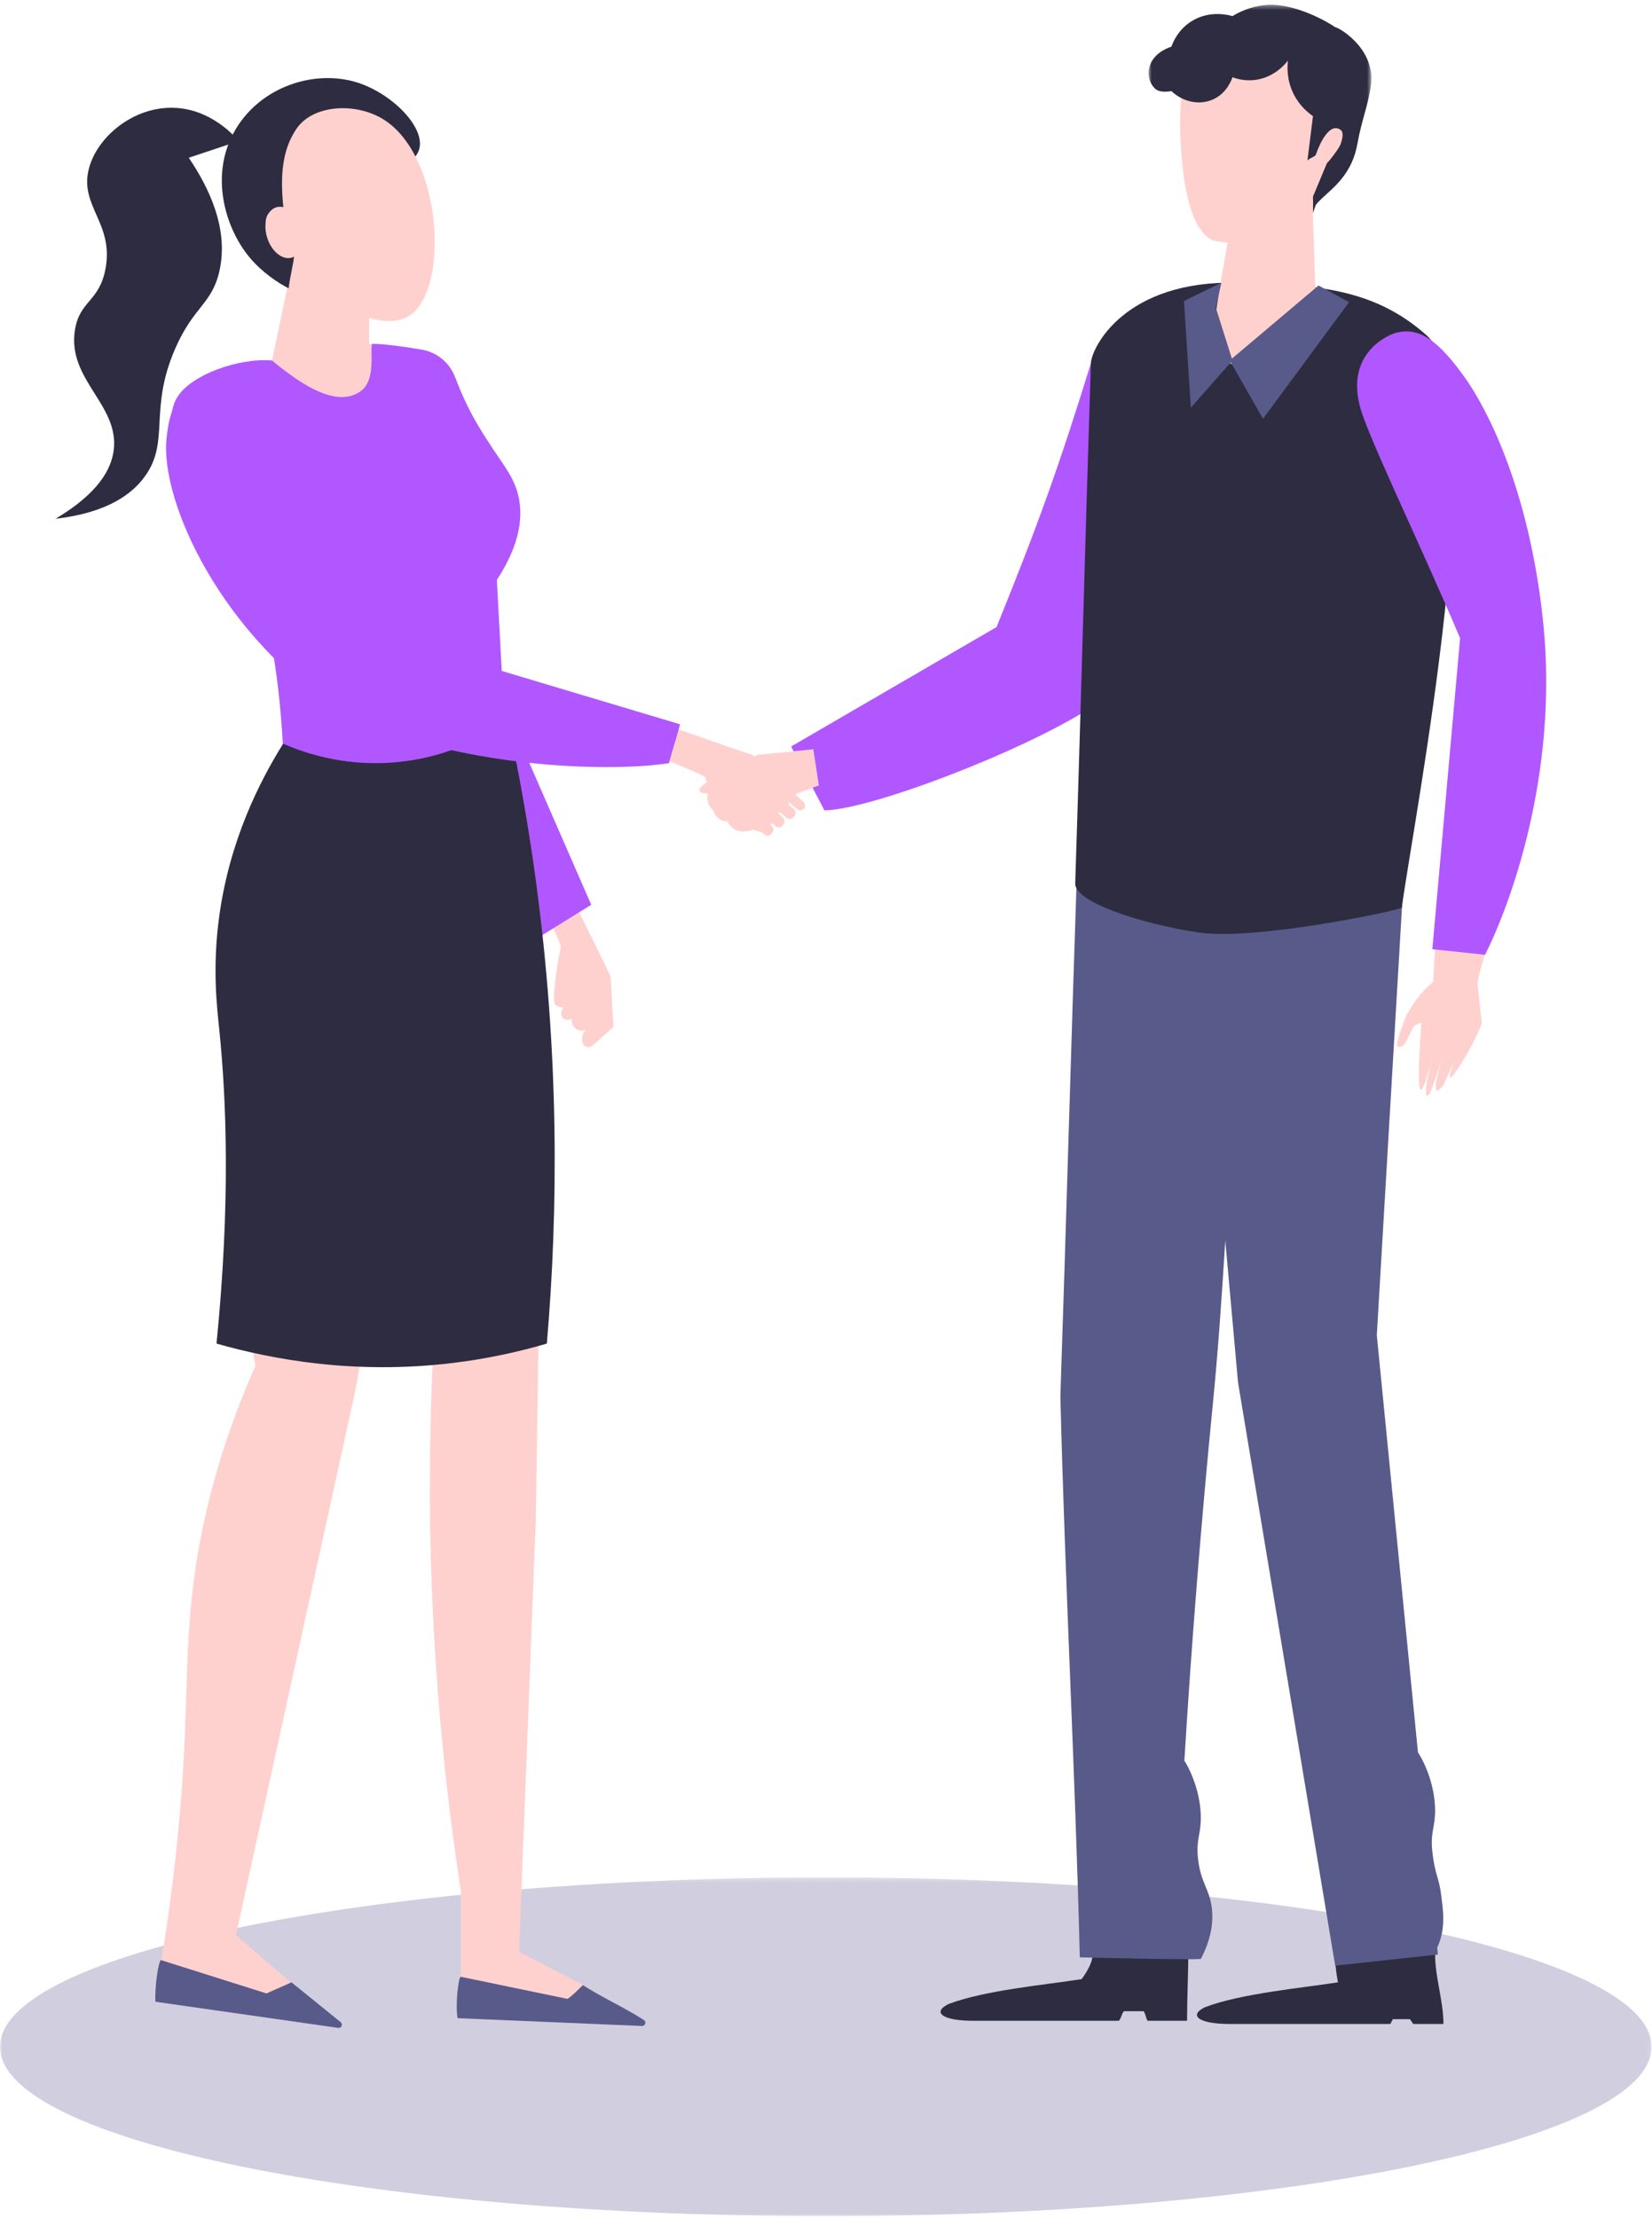
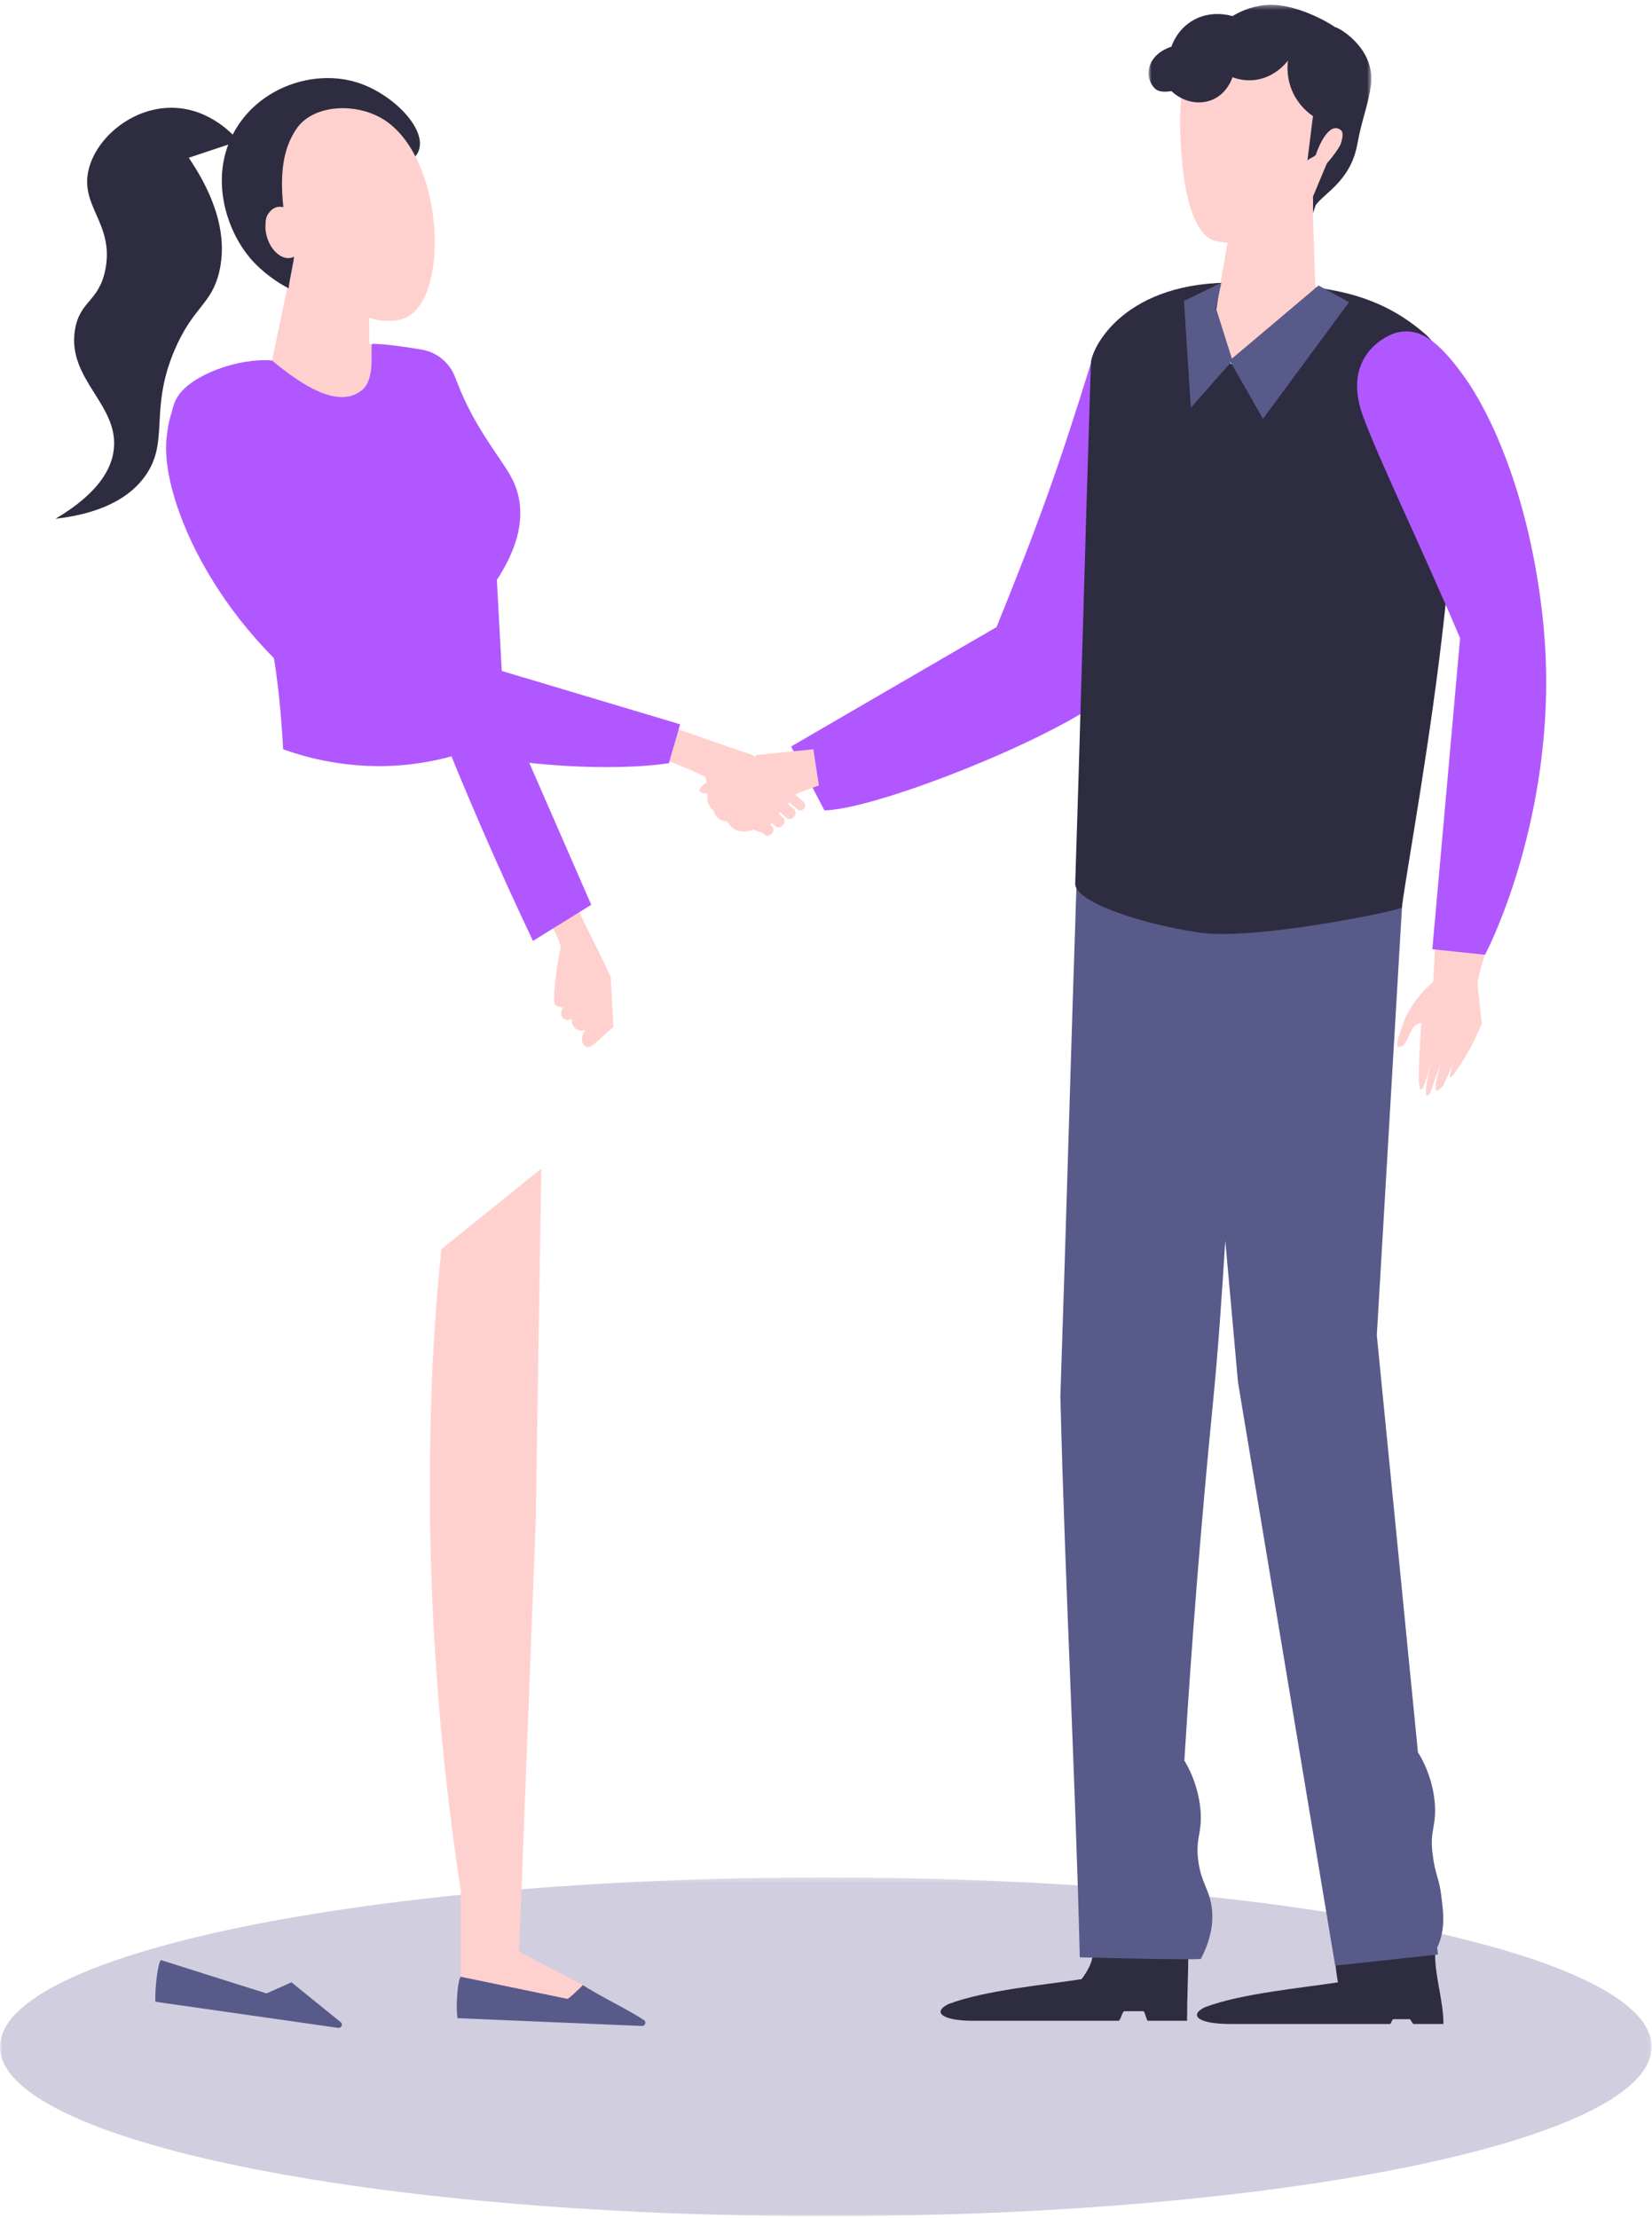
<svg xmlns="http://www.w3.org/2000/svg" xmlns:xlink="http://www.w3.org/1999/xlink" width="345px" height="463px" viewBox="0 0 345 463" version="1.1">
  <title>Group 59</title>
  <defs>
    <polygon id="path-1" points="0 0.277 344.922 0.277 344.922 70.999 0 70.999" />
    <polygon id="path-3" points="0.859 0.384 47.403 0.384 47.403 43.907 0.859 43.907" />
  </defs>
  <g id="Page-1" stroke="none" stroke-width="1" fill="none" fill-rule="evenodd">
    <g id="Lendai-Home-Copy-2" transform="translate(-1289, -4211)">
      <g id="Group-59" transform="translate(1289, 4211)">
        <path d="M244.054,64.813 C239.572,62.358 230.721,69.451 227.823,75.828 C221.059,97.663 216.808,109.45 208.113,130.899 L165.215,155.826 L172.171,169.159 C181.69,169.041 213.33,156.985 227.823,147.71 C260.222,126.975 257.717,72.297 244.054,64.813" id="Fill-1" fill="#B157FF" />
        <g id="Group-5" transform="translate(0, 391.616)">
          <mask id="mask-2" fill="white">
            <use xlink:href="#path-1" />
          </mask>
          <g id="Clip-4" />
          <path d="M344.922,35.638 C344.922,55.168 267.709,70.999 172.461,70.999 C77.214,70.999 -0,55.168 -0,35.638 C-0,16.109 77.214,0.277 172.461,0.277 C267.709,0.277 344.922,16.109 344.922,35.638" id="Fill-3" fill="#D1CEDF" mask="url(#mask-2)" />
        </g>
        <path d="M299.705,407.996 C299.705,412.826 301.444,417.657 301.444,422.488 L295.213,422.488 C294.936,422.488 294.652,421.488 294.362,421.488 L290.957,421.488 C290.733,421.488 290.506,422.488 290.276,422.488 L256.807,422.488 C250.431,422.488 248.112,420.749 251.59,419.01 C259.126,416.111 272.073,414.952 279.415,413.793 C279.415,413.793 278.836,410.894 278.836,408.575 C284.439,408.962 294.101,407.609 299.705,407.996" id="Fill-6" fill="#2E2C40" />
        <path d="M248.163,407.332 C248.163,412.163 247.902,416.993 247.902,421.824 L239.724,421.824 C239.417,421.824 239.105,419.824 238.787,419.824 L234.787,419.824 C234.394,419.824 233.997,421.824 233.596,421.824 L203.265,421.824 C196.889,421.824 194.57,420.085 198.048,418.346 C205.584,415.447 218.531,414.288 225.873,413.129 C225.873,413.129 228.192,410.23 228.192,407.911 C234.95,408.378 243.713,407.024 248.163,407.332" id="Fill-8" fill="#2E2C40" />
        <path d="M301.024,395.982 C300.577,391.856 299.684,391.561 299.126,386.547 C298.67,382.455 299.727,381.477 299.705,377.852 C299.678,373.211 297.909,368.531 296.121,365.789 C293.258,336.767 290.395,307.745 287.531,278.723 C289.464,245.874 291.396,213.024 293.328,180.174 C282.687,183.012 261.808,185.691 262.024,184.232 C248.498,182.686 238.45,182.879 224.924,181.334 C223.764,215.342 222.605,257.467 221.445,291.476 C222.412,330.509 224.537,369.543 225.503,408.576 C231.603,408.746 248.073,409.111 250.778,408.918 C253.146,404.395 253.357,400.878 253.097,398.483 C252.65,394.357 250.757,393.062 250.198,388.048 C249.743,383.956 250.799,382.978 250.778,379.353 C250.751,374.839 249.076,370.288 247.339,367.518 C248.828,343.26 250.797,318.284 253.329,292.636 C254.377,282.024 255.162,270.599 255.885,258.953 C256.773,268.828 257.659,278.703 258.546,288.578 C265.31,329.157 272.073,369.736 278.836,410.315 C285.985,409.543 293.135,408.769 300.285,407.997 C300.237,407.512 300.189,407.027 300.142,406.543 C302.098,402.439 301.267,398.221 301.024,395.982" id="Fill-10" fill="#585A8A" />
        <path d="M171.012,163.942 C169.466,164.522 167.92,165.102 166.374,165.681 C161.737,171.648 156.578,174.638 153.621,173.217 C153.064,172.95 152.434,172.453 151.882,171.478 C151.608,171.473 150.864,171.424 150.143,170.899 C149.288,170.275 149.043,169.403 148.983,169.159 C148.748,168.974 148.094,168.41 147.824,167.42 C147.61,166.638 147.743,165.982 147.824,165.681 C146.778,165.641 146.199,165.448 146.085,165.102 C145.735,164.037 149.793,161.525 158.259,157.566 C162.123,157.179 165.988,156.793 169.852,156.406 C170.239,158.918 170.625,161.43 171.012,163.942" id="Fill-12" fill="#FFD1CE" />
        <path d="M227.822,75.828 C227.925,72.667 234.779,58.437 258.546,59.016 C274.783,59.412 286.951,60.176 297.966,70.031 C312.437,83.389 295.218,171.158 292.748,189.449 C292.677,189.979 262.024,196.406 250.43,194.666 C237.538,192.732 224.425,188.123 224.544,184.451 C225.775,146.645 226.591,113.633 227.822,75.828" id="Fill-14" fill="#2E2C40" />
        <path d="M253.909,65.393 C254.958,70.104 256.253,75.542 256.807,75.828 C261.076,78.022 269.87,70.84 274.778,62.495 C274.392,50.9 274.005,39.306 273.619,27.712 C269.367,27.906 265.117,28.099 260.866,28.292 C259.706,32.157 255.069,56.891 253.909,65.393" id="Fill-16" fill="#FFD1CE" />
        <polygon id="Fill-18" fill="#585A8A" points="275.357 59.596 256.807 75.248 263.763 87.422 281.734 63.075" />
        <polygon id="Fill-20" fill="#585A8A" points="255.068 59.016 247.26 62.828 248.691 85.102 257.386 75.247 253.908 64.233" />
        <path d="M277.676,24.814 C277.007,18.288 277.711,11.038 270.72,6.843 C264.923,3.365 252.405,5.082 248.112,14.379 C246.566,17.726 245.899,24.264 246.952,34.669 C247.962,44.641 250.719,49.702 253.908,50.321 C260.977,51.692 270.329,50.33 274.778,40.466 C274.917,40.157 276.968,34.409 277.096,34.089 C277.607,34.321 281.734,32.93 282.314,29.452 C282.884,26.027 280.575,23.654 277.676,24.814" id="Fill-22" fill="#FFD1CE" />
        <g id="Group-26" transform="translate(239, 0.616)">
          <mask id="mask-4" fill="white">
            <use xlink:href="#path-3" />
          </mask>
          <g id="Clip-25" />
          <path d="M35.778,31.734 C35.198,32.314 34.619,32.314 34.039,32.893 C34.425,29.801 34.812,26.71 35.198,23.618 C34.273,22.989 32.413,21.543 31.14,18.981 C29.63,15.938 29.84,13.124 29.981,12.024 C29.458,12.698 27.081,15.606 23.025,16.082 C20.997,16.32 19.341,15.858 18.387,15.502 C18.21,16.033 17.216,18.846 14.329,20.14 C11.53,21.394 8.08,20.714 5.633,18.401 C3.13,18.828 2.379,18.045 2.155,17.821 C-0.163,15.502 0.416,10.865 5.633,9.126 C5.95,8.226 6.985,5.668 9.692,3.908 C13.581,1.38 17.759,2.56 18.387,2.749 C19.757,1.914 22.159,0.715 25.343,0.43 C31.359,-0.109 38.65,4.165 39.836,5.067 C40.239,4.943 47.952,9.126 47.372,16.662 C46.793,21.299 45.429,24.119 44.474,29.415 C43.103,37.013 37.859,39.456 35.778,42.169 C35.585,42.748 35.392,43.328 35.198,43.907 L35.198,40.429 L38.097,33.473 C39.168,32.351 40.784,30.093 40.995,29.415 C41.235,28.645 41.736,27.072 40.995,26.517 C38.676,24.777 36.551,29.415 35.778,31.734" id="Fill-24" fill="#2E2C40" mask="url(#mask-4)" />
        </g>
        <path d="M310.342,197.424 C310.204,199.932 308.711,202.947 308.573,205.455 C308.867,208.18 309.16,210.906 309.453,213.632 C308.7,215.535 307.726,217.636 306.456,219.853 C305.507,221.51 304.522,223.006 303.555,224.339 C303.208,224.747 302.977,224.927 302.861,224.882 C302.613,224.782 302.897,223.636 303.714,221.445 C302.956,223.145 302.199,224.845 301.442,226.546 C300.775,227.36 300.312,227.722 300.055,227.631 C299.525,227.441 299.862,225.331 301.066,221.3 C300.277,223.579 299.488,225.857 298.699,228.136 C298.39,228.541 298.159,228.721 298.006,228.679 C297.488,228.535 297.857,225.846 299.112,220.612 C297.984,225.225 297.195,227.505 296.745,227.449 C296.116,227.371 296.149,222.728 296.845,213.52 C295.089,213.921 295.063,214.611 294.764,215.148 C294.355,215.884 293.92,217.054 293.281,217.969 C292.886,218.535 292.208,218.592 291.926,218.476 C291.595,218.34 291.687,217.1 293.599,212.181 C295.081,209.36 296.753,207.13 299.307,204.947 C299.508,201.281 299.709,197.615 299.91,193.949 C302.284,195.047 307.967,196.326 310.342,197.424" id="Fill-27" fill="#FFD1CE" />
        <path d="M306.662,79.885 C313.136,89.71 319.995,107.132 322.314,130.32 C325.439,161.572 315.445,188.803 310.14,199.304 C306.469,198.917 302.797,198.531 299.126,198.144 C301.058,176.502 302.991,154.861 304.923,133.219 C296.807,114.088 287.874,95.754 284.633,86.843 C279.995,74.088 289.904,69.873 291.59,69.451 C296.227,68.291 300.285,70.611 306.662,79.885" id="Fill-29" fill="#B157FF" />
        <path d="M120.578,189.449 C122.51,193.893 125.602,199.497 127.535,203.942 C127.727,207.42 127.921,210.898 128.114,214.376 C126.664,215.664 125.215,216.953 123.766,218.241 C123.133,218.804 122.105,218.642 121.747,217.875 C121.744,217.868 121.741,217.862 121.738,217.855 C121.325,216.947 121.553,215.806 122.317,214.956 C122.181,215.014 121.382,215.341 120.578,214.956 C119.776,214.572 119.296,213.638 119.419,212.637 C118.836,212.999 118.126,212.991 117.68,212.637 C117.074,212.158 116.975,211.062 117.68,210.319 C116.857,210.277 116.313,210.029 115.94,209.739 C115.361,209.158 115.94,203.362 117.1,197.565 C116.713,195.826 115.167,193.507 114.781,191.768 L120.578,189.449 Z" id="Fill-31" fill="#FFD1CE" />
        <path d="M105.505,147.711 C111.495,161.43 117.485,175.15 123.476,188.87 C119.418,191.381 115.36,193.894 111.302,196.406 C104.216,181.502 97.183,165.457 90.433,148.291 C81.545,125.69 74.315,104.117 68.404,83.944 C67.556,79.714 68.746,75.632 71.303,74.089 C74.807,71.974 81.715,74.122 84.636,81.045 C91.592,103.267 98.548,125.489 105.505,147.711" id="Fill-33" fill="#B157FF" />
        <path d="M50.434,78.147 L56.81,75.248 C58.55,66.939 60.289,58.63 62.028,50.321 C67.052,52.06 72.076,53.799 77.1,55.539 L77.1,71.77 C82.034,72.543 83.161,74.49 83.477,75.248 C85.192,79.363 78.961,86.678 72.462,88.582 C65.262,90.691 56.442,86.535 50.434,78.147" id="Fill-35" fill="#FFD1CE" />
-         <path d="M51.014,271.767 L53.333,285.1 C45.202,303.402 42.007,318.705 40.579,329.157 C38.07,347.537 39.863,359.445 36.521,388.866 C35.503,397.836 34.383,405.12 33.623,409.736 C41.352,412.634 49.082,415.533 56.811,418.431 C58.55,417.271 60.289,416.112 62.028,414.953 C57.777,411.281 53.526,407.61 49.275,403.938 C57.584,366.065 65.893,328.191 74.202,290.317 C76.134,279.689 78.067,269.061 79.999,258.433 C70.337,262.878 60.676,267.323 51.014,271.767" id="Fill-37" fill="#FFD1CE" />
        <path d="M92.172,260.752 C91.582,266.489 90.919,273.986 90.433,282.78 C90.336,284.531 89.515,300.788 89.853,319.881 C90.337,347.185 92.79,372.239 96.23,394.663 L96.23,413.793 L118.258,418.431 C119.804,416.885 121.35,416.498 122.896,414.952 L108.403,407.416 C109.563,377.465 110.722,347.514 111.882,317.563 C112.268,293.022 112.655,268.481 113.041,243.94 C106.085,249.544 99.129,255.148 92.172,260.752" id="Fill-39" fill="#FFD1CE" />
        <path d="M95.553,421.279 C108.392,421.821 121.231,422.363 134.069,422.905 C134.752,422.934 135.039,422.045 134.468,421.67 C130.782,419.251 125.422,416.792 121.738,414.373 C121.738,414.373 118.839,417.271 118.453,417.241 C110.915,415.664 103.768,414.211 96.231,412.634 C95.673,412.884 95.092,418.606 95.553,421.279" id="Fill-41" fill="#585A8A" />
        <path d="M32.463,417.851 C45.184,419.668 57.905,421.486 70.626,423.303 C71.303,423.4 71.676,422.543 71.145,422.113 C67.719,419.339 64.294,416.567 60.868,413.793 C59.129,414.566 57.39,415.339 55.651,416.112 C48.308,413.793 40.965,411.474 33.622,409.156 C33.043,409.349 32.27,415.146 32.463,417.851" id="Fill-43" fill="#585A8A" />
        <path d="M37.101,82.784 C40.027,78.199 49.854,74.668 56.811,75.248 C63.098,80.456 70.459,85.227 75.361,81.625 C78.501,79.317 77.281,73.505 77.68,71.77 C80.191,71.77 84.589,72.376 88.127,72.992 C91.277,73.541 93.892,75.712 95.032,78.699 C96.12,81.551 97.556,84.927 99.709,88.581 C104.442,96.614 107.475,99.043 108.404,104.233 C109.059,107.885 108.766,113.428 103.767,121.044 C104.347,131.866 104.926,142.686 105.506,153.508 C101.333,155.654 95.231,158.163 87.535,159.305 C74.811,161.192 64.497,158.334 59.13,156.406 C57.563,126.542 51.394,114.365 45.797,108.871 C44.721,107.815 39.492,102.909 37.101,94.958 C36.198,91.955 34.613,86.683 37.101,82.784" id="Fill-45" fill="#B157FF" />
-         <path d="M59.129,155.247 C63.198,157.02 70.092,159.378 78.839,159.305 C92.418,159.19 102.184,153.285 106.085,150.609 C108.331,161.035 110.307,172.059 111.882,183.652 C116.786,219.747 116.608,252.49 114.201,280.462 C108.424,282.158 101.825,283.635 94.491,284.52 C74.16,286.972 56.95,283.81 45.216,280.462 C48.173,250.849 47.27,229.393 45.796,214.956 C45.295,210.046 44.316,201.925 45.796,191.188 C47.963,175.461 54.151,163.221 59.129,155.247" id="Fill-47" fill="#2E2C40" />
        <path d="M167.799,167.394 L165.42,165.283 C164.201,163.998 160.18,159.835 157.099,157.565 C151.689,155.826 142.22,152.348 136.809,150.609 C136.423,152.734 136.036,154.86 135.65,156.985 C137.389,158.145 145.505,161.043 147.244,162.203 C147.898,163.859 148.031,167.356 152.462,170.319 C155.245,172.18 157.365,173.454 159.093,173.742 L159.609,174.2 C160.026,174.57 160.669,174.531 161.038,174.115 L161.282,173.84 C161.652,173.423 161.613,172.78 161.196,172.411 L160.92,172.165 C161.014,172.047 161.107,171.929 161.195,171.811 L161.928,172.461 C162.344,172.831 162.987,172.792 163.357,172.375 L163.601,172.101 C163.97,171.684 163.932,171.041 163.515,170.672 L162.554,169.819 C162.636,169.692 162.718,169.565 162.8,169.438 L164.247,170.722 C164.663,171.091 165.306,171.053 165.675,170.637 L165.92,170.361 C166.289,169.945 166.251,169.302 165.834,168.933 L164.176,167.462 C164.264,167.349 164.352,167.237 164.445,167.124 L166.456,168.908 C166.872,169.277 167.515,169.239 167.884,168.823 C168.254,168.406 168.216,167.763 167.799,167.394" id="Fill-49" fill="#FFD1CE" />
        <path d="M73.043,150.03 C99.709,161.044 129.064,160.979 139.708,159.305 C140.673,155.634 141.06,154.861 142.026,151.189 C123.282,145.586 104.54,139.982 85.796,134.378 C73.814,116.214 65.314,104.427 53.333,86.263 C49.855,80.466 43.663,78.212 39.999,80.466 C35.693,83.116 35.069,88.848 34.782,91.48 C33.38,104.35 45.995,133.159 73.043,150.03" id="Fill-51" fill="#B157FF" />
        <path d="M49.854,29.452 C49.032,28.468 43.944,22.574 35.941,22.494 C27.605,22.414 20.229,28.686 18.55,35.249 C16.553,43.057 23.823,46.571 22.029,56.118 C20.731,63.023 16.643,62.705 15.652,68.871 C13.989,79.221 24.816,84.412 23.768,93.799 C23.333,97.696 20.792,102.829 11.594,108.291 C22.71,107.003 27.667,102.937 30.145,99.596 C35.602,92.234 30.997,85.734 36.521,72.93 C40.392,63.958 44.204,63.552 45.796,56.698 C47.882,47.717 43.525,38.99 39.419,32.93" id="Fill-53" fill="#2E2C40" />
        <path d="M74.781,17.278 C66.303,14.518 55.485,17.647 49.854,25.973 C43.452,35.44 46.699,47.27 52.173,53.799 C54.72,56.838 58.219,59.176 60.289,60.176 C60.482,58.05 61.255,55.345 61.448,53.219 C58.436,52.135 55.787,50.461 55.651,48.002 C55.632,47.658 54.906,45.021 56.81,43.944 C58.323,43.089 60.041,43.253 60.289,43.364 C61.098,43.025 61.653,42.584 62.028,42.205 C64.01,40.199 63.715,37.106 63.409,35.574 C64.78,35.934 66.252,36.226 67.824,36.408 C74.615,37.192 86.032,36.266 87.534,31.191 C88.885,26.627 81.952,19.612 74.781,17.278" id="Fill-55" fill="#2E2C40" />
        <path d="M80.086,24.927 C74.218,21.282 65.227,21.831 61.835,27.002 C59.697,30.261 58.263,34.67 59.174,43.258 C58.667,43.124 58.154,43.123 57.666,43.278 C55.72,43.892 54.885,46.737 55.8,49.633 C56.715,52.529 59.033,54.379 60.979,53.764 C61.519,53.593 61.969,53.246 62.324,52.779 C62.812,53.608 63.266,54.353 63.605,55.066 C67.784,63.865 79.859,69.626 85.603,65.829 C93.92,60.331 92.355,32.548 80.086,24.927" id="Fill-57" fill="#FFD1CE" />
      </g>
    </g>
  </g>
</svg>